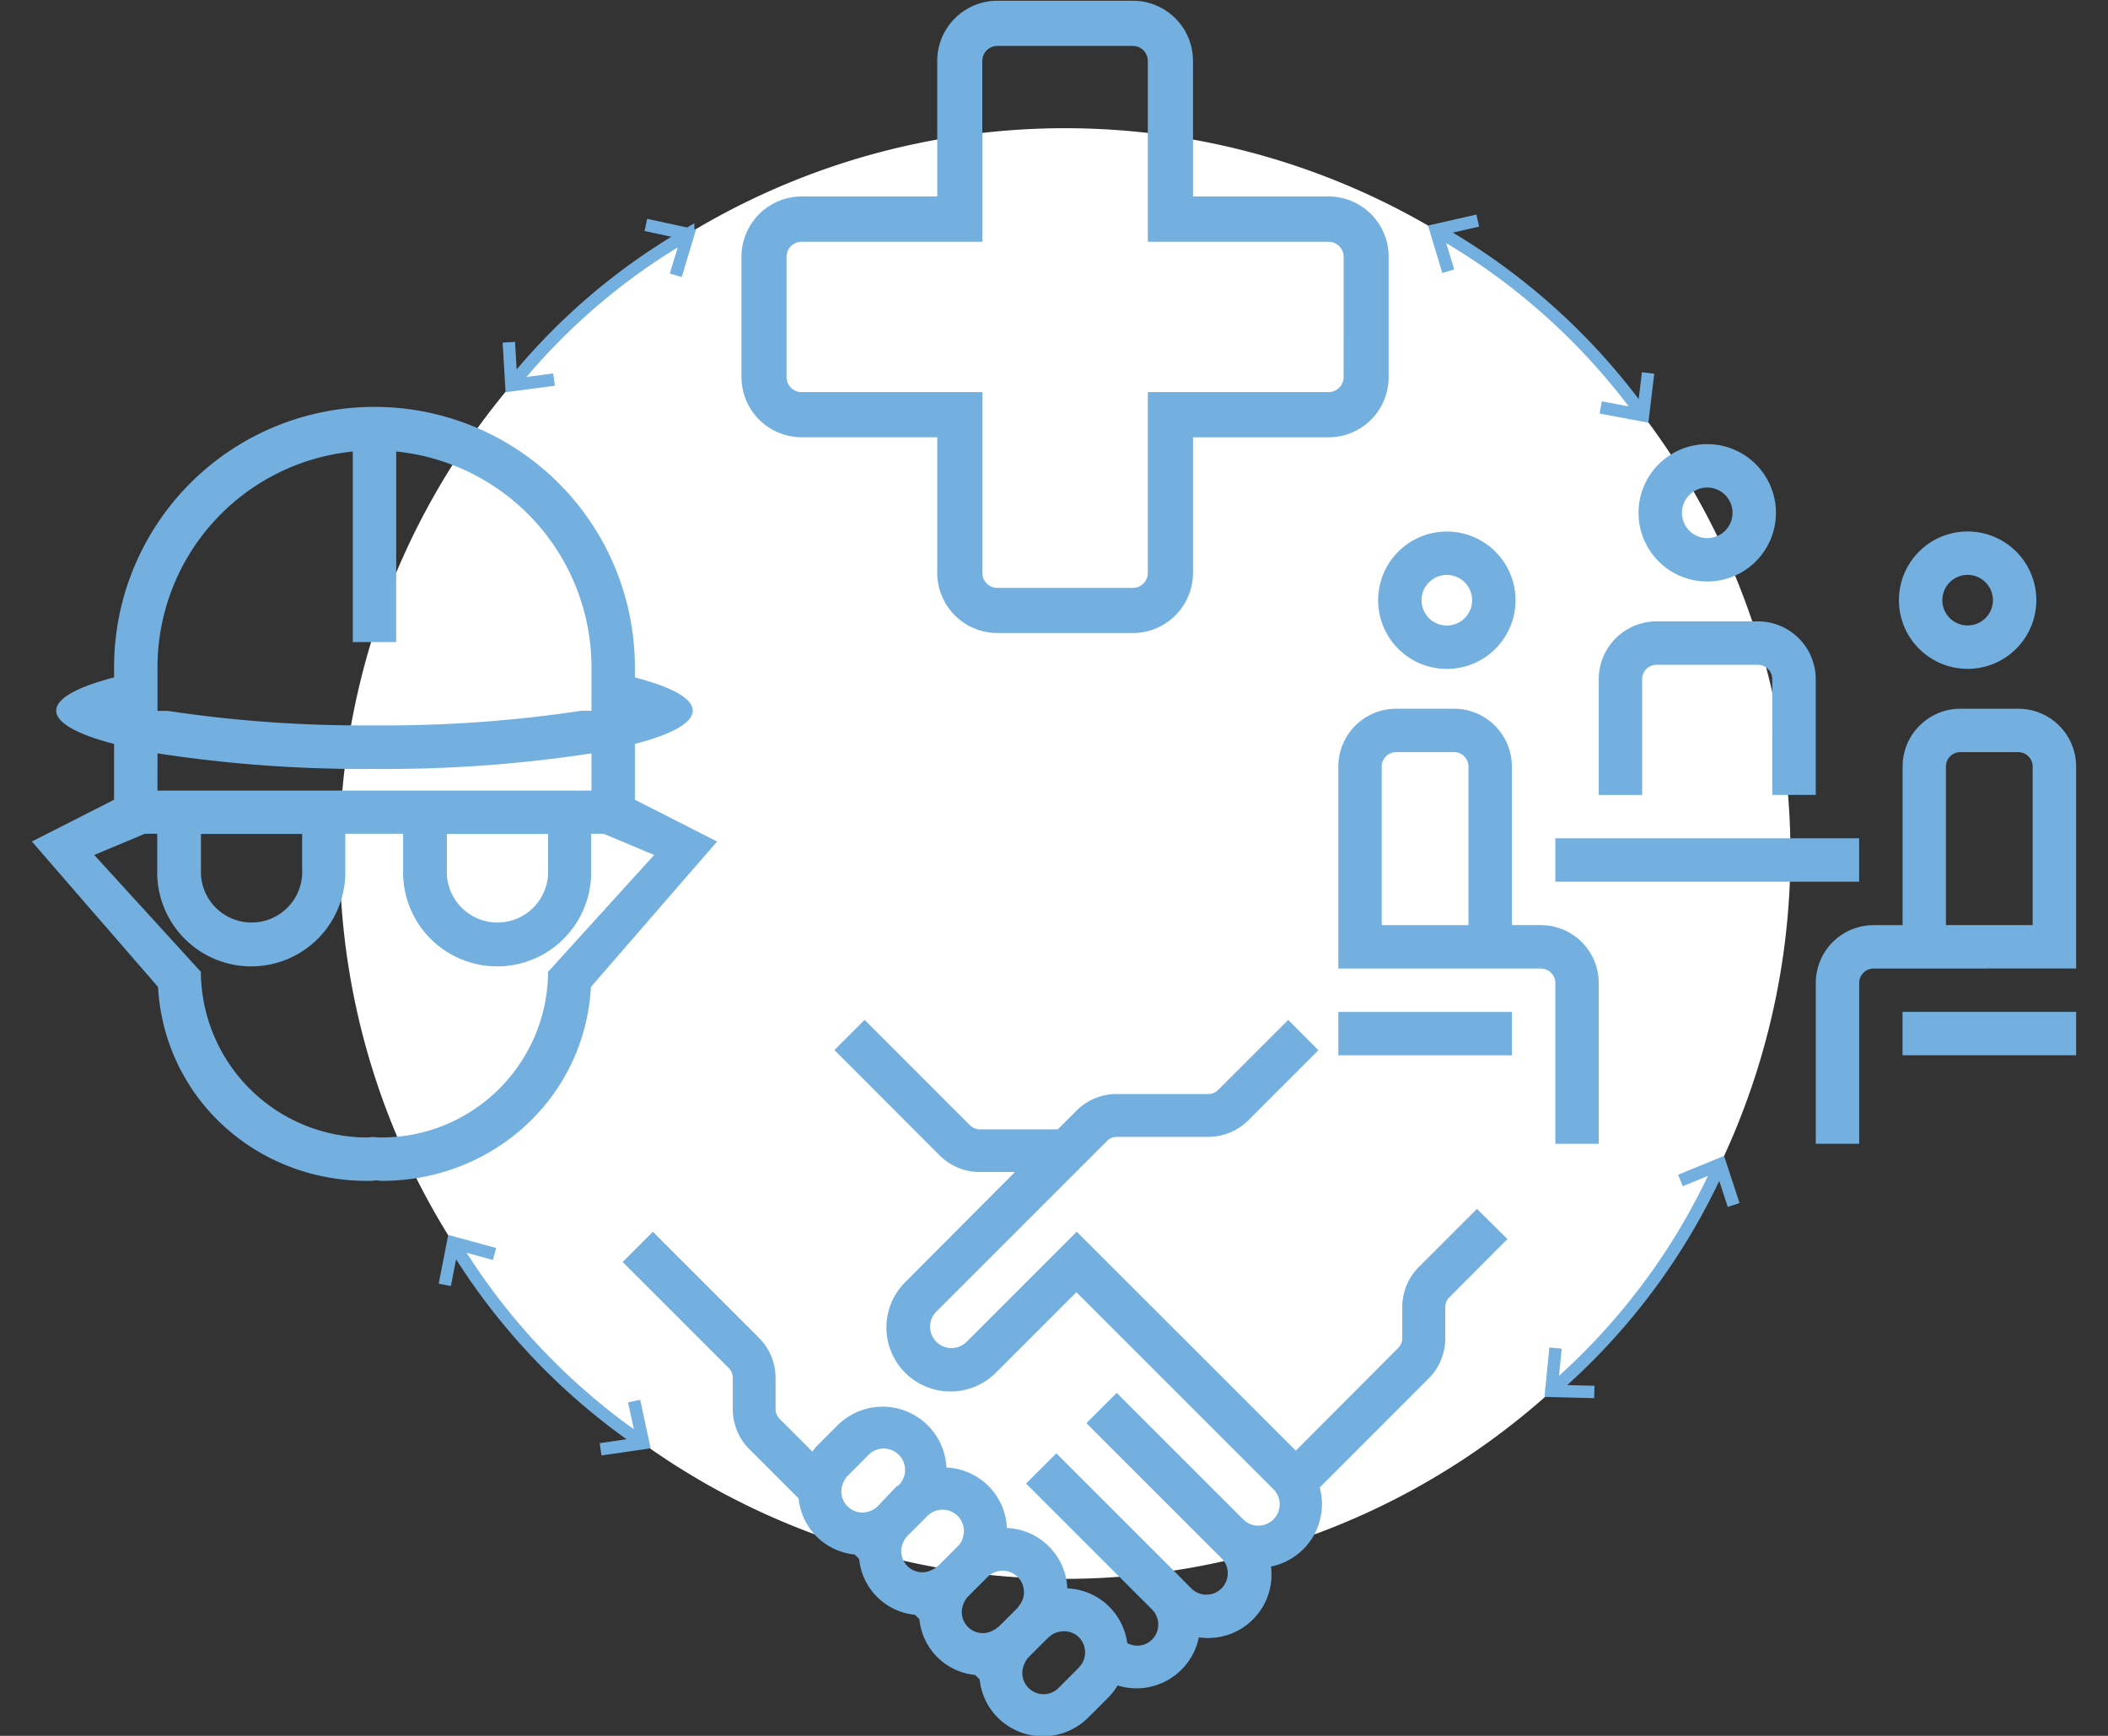
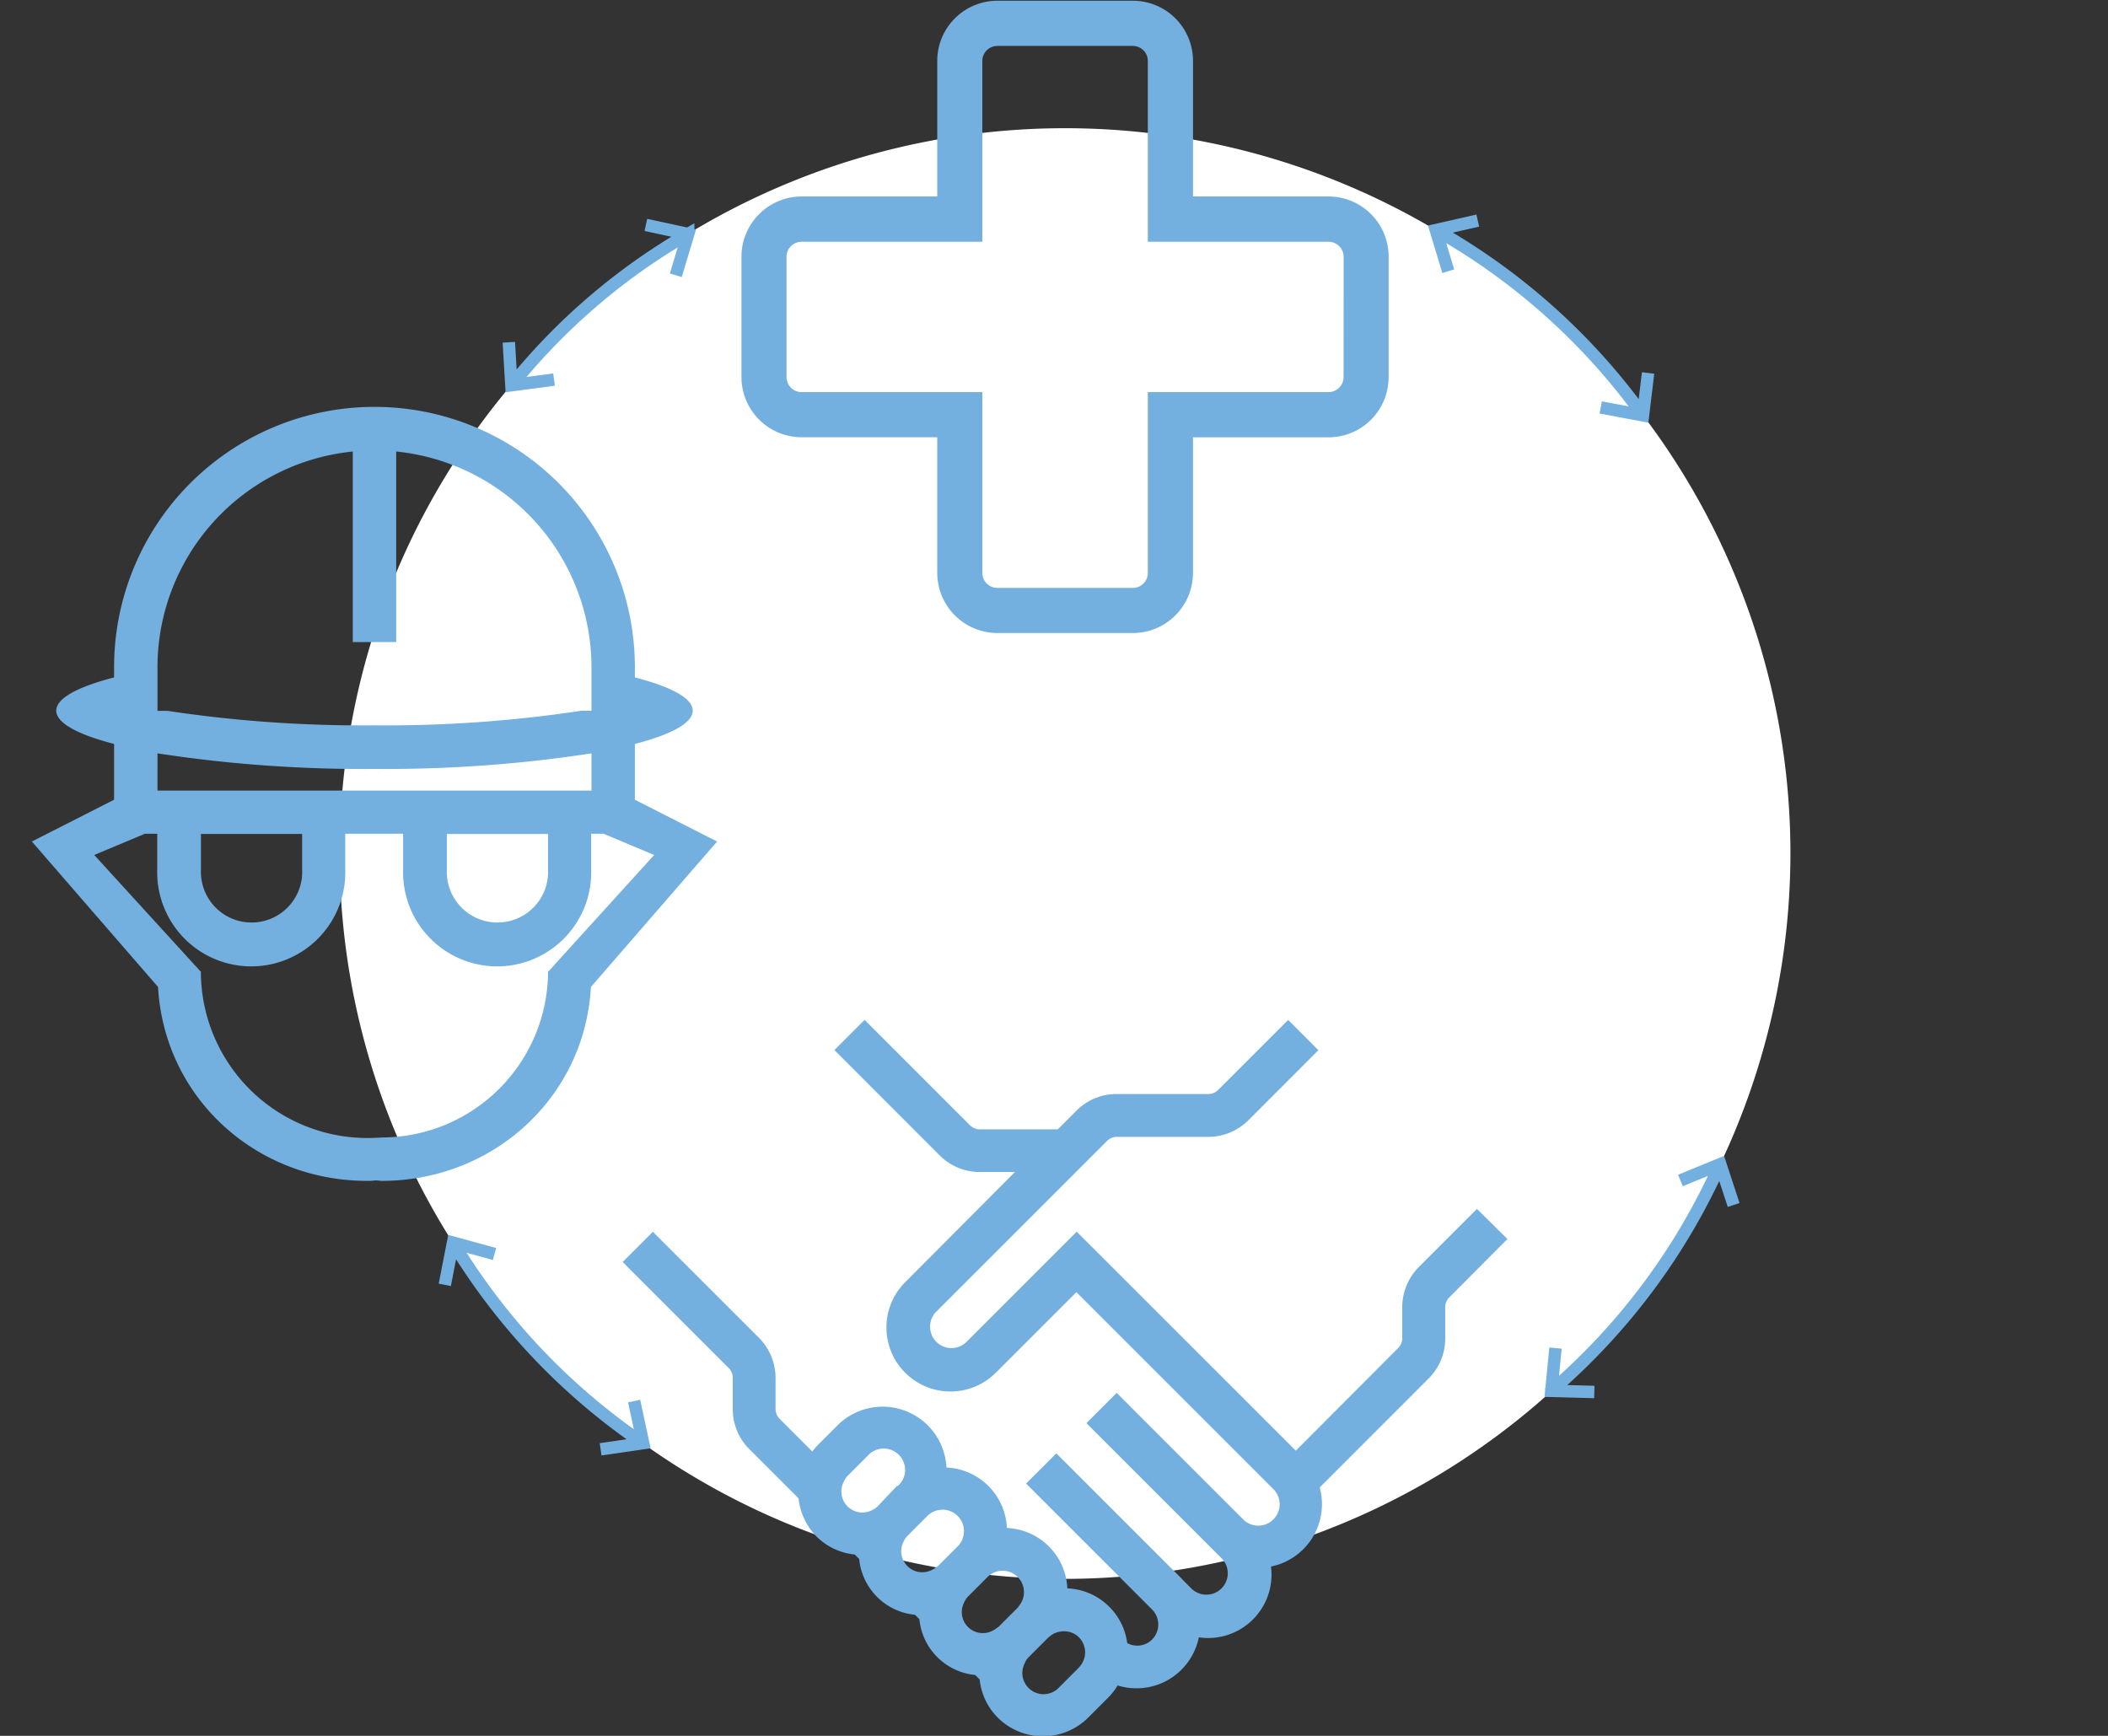
<svg xmlns="http://www.w3.org/2000/svg" id="_1" data-name="1" viewBox="0 0 340 280">
  <rect x="0" y="0" width="340" height="280" fill="#333333" stroke="none" />
  <defs>
    <style>.cls-1,.cls-5{fill:none;}.cls-2{clip-path:url(#clip-path);}.cls-3{fill:#fff;}.cls-4{fill:#73b0e0;}.cls-5{stroke:#73b0e0;stroke-miterlimit:10;stroke-width:2px;}</style>
    <clipPath id="clip-path">
      <rect class="cls-1" x="5.14" y="0.12" width="329.72" height="280" />
    </clipPath>
  </defs>
  <title>arbeitsbedingungen-01</title>
  <g class="cls-2">
    <path class="cls-3" d="M288.78,137.68a117,117,0,1,0-117,117,117.13,117.13,0,0,0,117-117" />
-     <path class="cls-4" d="M102.4,129V120c5.87-1.52,9.33-3.37,9.33-5.37s-3.46-3.84-9.33-5.36v-1.64a42,42,0,0,0-84,0v1.64c-5.87,1.52-9.33,3.37-9.33,5.36s3.46,3.85,9.33,5.37V129L5.14,135.74,25.49,159.2c1,17.8,15.69,31.28,33.74,31.28.4,0,.78,0,1.17-.06s.77.06,1.17.06c18,0,32.75-13.48,33.74-31.28l20.35-23.46Zm-77-16.64v-4.67A35,35,0,0,1,56.9,72.83v30.74h7V72.83a35,35,0,0,1,31.5,34.82v7H93.74A210.65,210.65,0,0,1,60.4,117a210.62,210.62,0,0,1-33.35-2.33H25.4Zm0,9.16a218.79,218.79,0,0,0,35,2.51,218.77,218.77,0,0,0,35-2.51v6h-70Zm63,13v5.83h0a8.17,8.17,0,1,1-16.33,0h0v-5.83Zm-39.66,5.83a8.17,8.17,0,1,1-16.33,0h0v-5.83H48.73v5.83ZM88.5,156.65H88.4a26.86,26.86,0,0,1-26.83,26.83c-.39,0-.78,0-1.17-.06s-.77.06-1.17.06A26.86,26.86,0,0,1,32.4,156.65h-.1l-17.1-18.74,8.16-3.42h2v5.83h0a15.17,15.17,0,1,0,30.33,0h0v-5.83h9.33v5.83h0a15.17,15.17,0,1,0,30.33,0h0v-5.83h2l8.16,3.42Z" />
-     <path class="cls-4" d="M334.86,163.22h-28v7h28Zm-7-7h7V123.65a9.33,9.33,0,0,0-9.33-9.33h-9.33a9.33,9.33,0,0,0-9.33,9.33v25.58h-4.67a9.33,9.33,0,0,0-9.33,9.33V184.5h7V158.56a2.33,2.33,0,0,1,2.33-2.33Zm0-7h-14V123.65a2.33,2.33,0,0,1,2.33-2.33h9.33a2.33,2.33,0,0,1,2.33,2.33v25.58Zm.58-52.41a11.08,11.08,0,1,0-11.09,11.08,11.08,11.08,0,0,0,11.09-11.08m-7,0a4.08,4.08,0,1,1-4.09-4.08,4.09,4.09,0,0,1,4.09,4.08m-70.58,45.41h49v-7h-49Zm35-14h7V109.56a9.33,9.33,0,0,0-9.33-9.33H267.19a9.33,9.33,0,0,0-9.33,9.33v18.67h7V109.56a2.33,2.33,0,0,1,2.33-2.33h16.33a2.33,2.33,0,0,1,2.33,2.33Zm.58-45.5a11.08,11.08,0,1,0-11.08,11.08,11.08,11.08,0,0,0,11.08-11.08m-7,0a4.08,4.08,0,1,1-4.08-4.08,4.08,4.08,0,0,1,4.08,4.08m-30.92,66.5h-4.67V123.65a9.33,9.33,0,0,0-9.33-9.33h-9.33a9.33,9.33,0,0,0-9.33,9.33v32.58h32.67a2.33,2.33,0,0,1,2.33,2.33V184.5h7V158.56a9.33,9.33,0,0,0-9.33-9.33m-11.67,0h-14V123.65a2.33,2.33,0,0,1,2.33-2.33h9.33a2.33,2.33,0,0,1,2.33,2.33v25.58Zm7.58-52.41a11.08,11.08,0,1,0-11.07,11.08,11.08,11.08,0,0,0,11.07-11.08m-7,0a4.08,4.08,0,1,1-4.07-4.08,4.08,4.08,0,0,1,4.07,4.08m6.42,66.41h-28v7h28Z" />
+     <path class="cls-4" d="M102.4,129V120c5.87-1.52,9.33-3.37,9.33-5.37s-3.46-3.84-9.33-5.36v-1.64a42,42,0,0,0-84,0v1.64c-5.87,1.52-9.33,3.37-9.33,5.36s3.46,3.85,9.33,5.37V129L5.14,135.74,25.49,159.2c1,17.8,15.69,31.28,33.74,31.28.4,0,.78,0,1.17-.06s.77.06,1.17.06c18,0,32.75-13.48,33.74-31.28l20.35-23.46Zm-77-16.64v-4.67A35,35,0,0,1,56.9,72.83v30.74h7V72.83a35,35,0,0,1,31.5,34.82v7H93.74A210.65,210.65,0,0,1,60.4,117a210.62,210.62,0,0,1-33.35-2.33H25.4Zm0,9.16a218.79,218.79,0,0,0,35,2.51,218.77,218.77,0,0,0,35-2.51v6h-70Zm63,13v5.83h0a8.17,8.17,0,1,1-16.33,0h0v-5.83Zm-39.66,5.83a8.17,8.17,0,1,1-16.33,0h0v-5.83H48.73v5.83ZM88.5,156.65H88.4a26.86,26.86,0,0,1-26.83,26.83s-.77.06-1.17.06A26.86,26.86,0,0,1,32.4,156.65h-.1l-17.1-18.74,8.16-3.42h2v5.83h0a15.17,15.17,0,1,0,30.33,0h0v-5.83h9.33v5.83h0a15.17,15.17,0,1,0,30.33,0h0v-5.83h2l8.16,3.42Z" />
    <path class="cls-4" d="M174,269h0l-3.24,3.25a3.42,3.42,0,0,1-5.51-3.91,3.27,3.27,0,0,1,.63-1l3.25-3.25h0l.1-.06a3,3,0,0,1,.84-.56,2.65,2.65,0,0,1,.5-.19,2.37,2.37,0,0,1,.38-.08,3.39,3.39,0,0,1,3.06.89,3.46,3.46,0,0,1,0,4.88m-9.75-9.75h0L161,262.47l-.06,0a3.26,3.26,0,0,1-.85.57,3.39,3.39,0,0,1-4.61-4.51,3.46,3.46,0,0,1,.65-1l3.24-3.25h0a3.45,3.45,0,0,1,4.87,4.88m-9-10.88a3.54,3.54,0,0,1-.76,1.14l-3.25,3.25s0,0-.06,0a3.34,3.34,0,0,1-.87.57,3.39,3.39,0,0,1-4.58-4.53,3.3,3.3,0,0,1,.62-.94v0h0l3.25-3.25h0a3.45,3.45,0,0,1,5.63,3.74m-10.51-8.61L141.53,243h0l0,0a3.22,3.22,0,0,1-.89.6,3.39,3.39,0,0,1-4.58-4.53,3.33,3.33,0,0,1,.64-1l3.25-3.25h0a3.45,3.45,0,1,1,4.87,4.87m98.31-39.83L238.22,195l-9.36,9.36a9.19,9.19,0,0,0-2.69,6.5v5h0a2.22,2.22,0,0,1-.67,1.59L209,234l-30.46-30.45h0l-4.88-4.87-17.85,17.85a3.45,3.45,0,0,1-4.89-4.86l27.61-27.61a2.26,2.26,0,0,1,1.62-.68H195a9.18,9.18,0,0,0,6.24-2.57v0l11.4-11.41-4.87-4.88-11.3,11.3a2.25,2.25,0,0,1-1.62.65H180.08a9.14,9.14,0,0,0-6.47,2.7l-3,3H158.08a2.29,2.29,0,0,1-1.63-.66l-17-17-4.87,4.87,17.09,17.1,0,0a9.13,9.13,0,0,0,6.23,2.57v0h5.8L146,206.82h0a10.33,10.33,0,0,0,14.61,14.61h0l13-13,31.68,31.68,1.43-1.43h0l-1.43,1.43a3.45,3.45,0,1,1-4.88,4.87l-20.3-20.3-4.88,4.88,21.93,21.93a3.45,3.45,0,0,1-4.87,4.87l-1.55-1.55-.06-.08h0l-20.3-20.3-4.88,4.87,20.31,20.31a3.45,3.45,0,0,1,0,4.87,3.4,3.4,0,0,1-4,.56,10.17,10.17,0,0,0-9.66-8.83,10.19,10.19,0,0,0-9.75-9.74,10.19,10.19,0,0,0-9.75-9.75A10.3,10.3,0,0,0,135,230l-3.25,3.25c-.27.28-.48.59-.73.89l-5.26-5.26a2.27,2.27,0,0,1-.67-1.6h0v-5a9.22,9.22,0,0,0-2.69-6.5l-17.1-17.09-4.87,4.87,17.1,17.1a2.27,2.27,0,0,1,.66,1.62v5.09h0a9.08,9.08,0,0,0,2.57,6.28h0l.11.11h0l7.93,7.93a10.3,10.3,0,0,0,2.92,6.18,10.17,10.17,0,0,0,6.14,2.88l.72.72a10,10,0,0,0,9,9l.71.71a10,10,0,0,0,9,9l.72.72a10.18,10.18,0,0,0,2.9,6.14,10.33,10.33,0,0,0,14.62,0l3.25-3.25a10.53,10.53,0,0,0,1.48-1.92,10.26,10.26,0,0,0,13.1-7.76A10.23,10.23,0,0,0,205,252.69a10.27,10.27,0,0,0,7.86-12.76l17.66-17.67h0a9.1,9.1,0,0,0,2.58-6.28h0v-5.09a2.28,2.28,0,0,1,.66-1.62Z" />
    <path class="cls-4" d="M214.27,31.69H192.42V9.84a9.7,9.7,0,0,0-9.7-9.72H160.87a9.7,9.7,0,0,0-9.7,9.72V31.69H129.32a9.73,9.73,0,0,0-9.73,9.72V60.83a9.72,9.72,0,0,0,9.73,9.7h21.85V92.41a9.71,9.71,0,0,0,9.7,9.7h21.85a9.71,9.71,0,0,0,9.7-9.7V70.54h21.85a9.69,9.69,0,0,0,9.7-9.7V41.41a9.7,9.7,0,0,0-9.7-9.72m2.44,29.14a2.44,2.44,0,0,1-2.44,2.42H185.13V92.41a2.41,2.41,0,0,1-2.42,2.42H160.86a2.42,2.42,0,0,1-2.42-2.42V63.25H129.31a2.43,2.43,0,0,1-2.45-2.42V41.41A2.43,2.43,0,0,1,129.31,39h29.13V9.84a2.42,2.42,0,0,1,2.42-2.43h21.85a2.41,2.41,0,0,1,2.42,2.43V39h29.15a2.44,2.44,0,0,1,2.44,2.43Z" />
    <path class="cls-5" d="M102.28,226l1.46,6.78-6.87,1M71.74,207.25l1.33-6.81,6.69,1.83m-6.69-1.83a104.22,104.22,0,0,0,30.67,32.37M233.59,43.75l-2-6.63,6.76-1.54m27.47,24.58L265,67l-6.82-1.28M265,67a104.28,104.28,0,0,0-33.46-29.94m39.5,153.36,6.42-2.64,2.16,6.59m-22.47,30.16-6.94-.18.68-6.9m-.68,6.9a104.25,104.25,0,0,0,27.24-36.57M89.36,61.23l-6.88.91-.41-6.93m22.1-18.93L111,37.75l-2,6.65m2-6.66a101.71,101.71,0,0,0-28.47,24.4" />
  </g>
</svg>